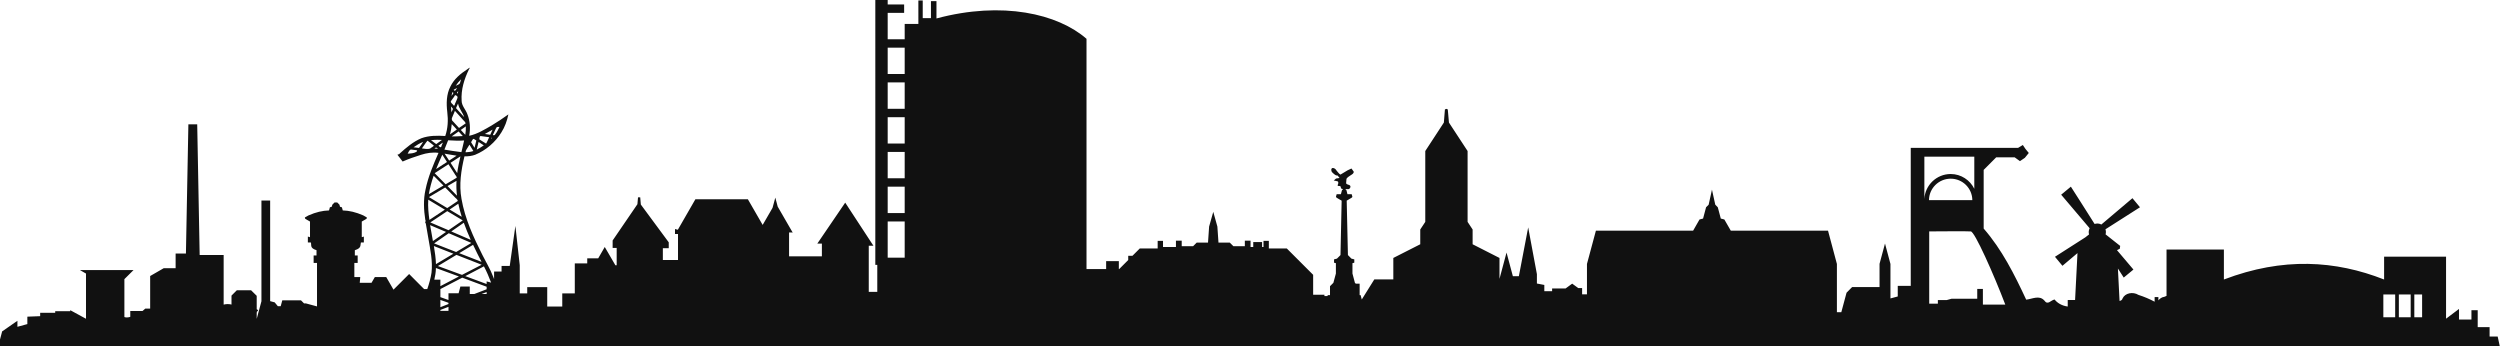
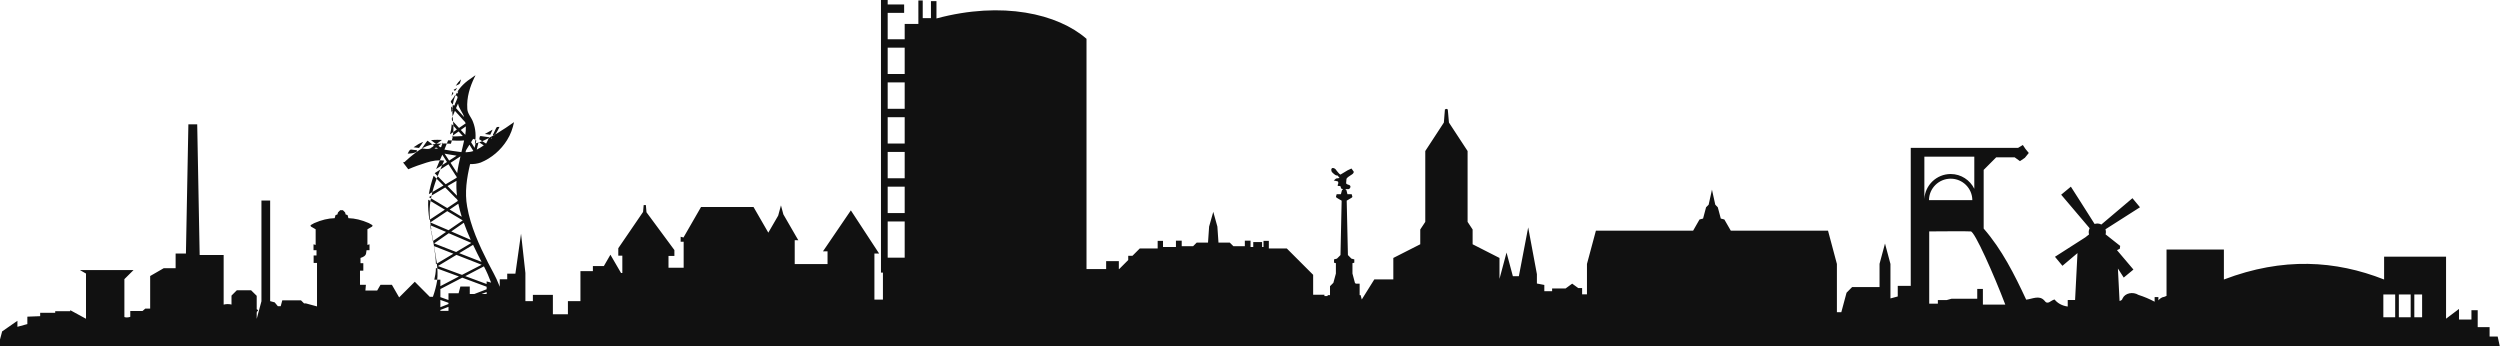
<svg xmlns="http://www.w3.org/2000/svg" id="svg24751" viewBox="0 0 1273.59 176.47">
  <defs>
    <style>
      .cls-1 {
        fill: #111;
      }
    </style>
  </defs>
-   <path id="path21178-04-0" class="cls-1" d="M452.22,0v2.28h8.38v4.28h-8.38v13.44h8.66v-7.81h6.97V.25h2.22v9h4.19V.59h2.81v8.81c33.57-8.99,61.86-2.38,76.44,10.38v117.31h10v-4.06h6.47v4.06h.16l4.62-4.62v-2.16h2.16l3.72-3.72h9.12v-3.88h2.72v3.12h6.59v-3.22h2.94v2.81h5.81l1.84-1.84h5.75l.56-8.16,2.12-7.5,2.09,7.5.56,8.16h5.75l1.84,1.84h5.84v-2.81h2.91v3.22h1.38v-2.5h4.5v2.5h.72v-3.12h2.72v3.88h9.16l13.41,13.41v10.16h5.75v.66h1.56l.12-.47h1.16v-4.56l1.72-1.72,1.28-4.72v-5.28l-.94-.25v-1.69l1.47-.38,1.81-1.81.59-27.72-1.03-.59-.94-.56s-1.02-.49-.91-.91l.34-1.22h2.16l.53-2,.56-.62c-.17-.03-.33-.07-.5-.12-.74-.04-.52-.79-.75-1.22-.38-.52-1.78.16-1.44-.81.26-.53.55-1.49-.12-1.81l-1.91-.41,1.16-1,1.78-.28-.97-1.25c-.8.12-1.46-.45-2.03-.94-.56-.5-1.28-1.03-1.19-1.88-.08-.52.24-.99.69-1.03.15-.02.33,0,.5.09.8.14,1.23.86,1.66,1.47.62.6,1,1.43,1.81,1.81l3.66-2.19,1.94-.91,1.19,1.66c-.02.83-.81,1.3-1.44,1.69-.78.57-1.76,1.03-2.28,1.88l-.19,2.28c.35.83,1.45.59,2,1.19.54.62-.01,1.57-.69,1.81h-1.72l.59.59.5,2h2.16l.34,1.22c.11.41-.94.91-.94.91l-.94.56-1,.59.62,27.72,1.78,1.81,1.47.38v1.69l-.94.25v5.28l1.25,4.72.44.44h1.97v5.84h.5l.59,2.22,6.38-10.22h9.69v-10.94l13.72-6.97v-7.53l2.56-3.88v-36.09l9.47-14.5.53-6.66.56-.28h.38l.53.28.59,6.66,9.5,14.5v36.09l2.56,3.88v7.53l13.69,6.97v10.66l3.59-13.41,3.22,12.03h3.06l4.75-24.84,4.44,23.81v4.78l3.78.72v3.19h3.97v-1.38h6.84l3.38-2.47,3.09,2.25h1.97v3.19h2.47v-15.47l4.56-16.97h49.53l3.25-5.69,1.81-.47,1.53-5.75,1.31-1.31,1.69-7.66,1.69,7.66,1.28,1.31,1.53,5.75,1.81.47,3.28,5.69h49.53l4.53,16.97v24.56h2.25l2.66-9.91,2.84-2.88h13.97v-11.84l2.78-10.34,2.78,10.41v17.56l3.72-1v-5.41h6.62v-70.28h54.66l2.44-1.47,1.34,2,1.69,2.06-2,2.47-2.5,1.69-2.69-1.94h-9.41l-6.38,6.41v29.88c9.35,10.74,15.66,23.38,21.66,36.22,3.14-.35,6.63-2.41,9.19.38,1.85,2.67,3.2-.06,5.28-.47,1.28,1.69,3.7,3.23,6.69,3.59v-3.34h3.75l1.22-23.88-7.66,6.47-3.81-4.59s9.72-6.25,15.44-9.88l1.91-1.5c-.29-1.05-.18-2.18.31-3.16l-14.5-17.09,4.94-4.09s9.23,14.4,12.09,19c1.14-.38,2.38-.28,3.44.28l15.84-13.41,3.84,4.62s-12.97,8.33-17.59,11.22c.28.84.3,1.74.06,2.59l7.44,5.88-.19,1.44-1.44.72,8.38,9.88-4.94,4.09s-1.92-2.98-2.97-4.62l.84,16.53c.76-.16,1.36-.52,1.56-1.34,1.25-2.68,5.22-3.51,8.06-1.75,2.88.91,5.72,2.13,8.25,3.47v-2.38h1.91v1.69c.71-.78,1.56-1.62,3.06-1.81.36-.12.72-.29,1.09-.47v-23.62h29.22v15.28c30.08-11.47,56.85-9.74,81.62,0v-11.62h31.56v31.59l6.59-4.97v5.41h6.34v-4.78h3.19v8.62h6.06v4.81h4.12l1.09,5.03H0v-3.53l1.09-4.12,7.78-5.41v3.06l5.06-1.38v-3.78l6.53-.25v-1.72h7.66v-.81h7.66v-.53l8.03,4.38v-23.03l-3.09-1.78h27.31l-4.66,4.62v19.31c.74.28,1.7.29,2.91-.06.03-.04.06-.08.09-.12v-2.91h6.25l1.41-1.22h2.47v-16.59l6.94-4h6.03v-7.47h5.25l1.25-65.81h4.5l1.25,66.56h12.22v25.28c1.33-.35,2.75-.34,4-.03v-4.56l2.72-2.72h7.25l2.87,2.84v6.84c.72.33,1.04.69.09,1.22.04.17,0,.31-.09.47v3.12h.03l2.38-8.88v-51.31h4.44v51.25l2.31.62,1.62,1.97h1.44l.81-3h9.53l1.56,1.56h.94l5.66,1.53v-22.16h-1.72v-3.78h1.47v-2.69c-3.54-1.1-2.45-2.53-2.88-3.94h-1.53v-3l1.09.31v-7.97l-2.44-1.41-.19-.66,1.88-1.06c3.81-1.66,7.1-2.43,10.44-2.53l.44-1.59.94-.28.31-1.06,1.12-1.12h1.38l1.12,1.12.28,1.06.97.28.44,1.59c3.34.1,6.63.87,10.44,2.53l1.84,1.06-.16.66-2.44,1.41v7.97l1.06-.31v3h-1.5c-.42,1.41.45,2.84-3.09,3.94v2.69h1.44v3.78h-1.69v7.22h3c-.13,1.66-.25,2.91-.25,2.91h6l1.69-2.91h5.81l3.69,6.41,7.97-7.97,7.62,7.66h1.62c.95-2.7,1.71-5.47,2.16-8.31.68-5.85-.62-11.69-1.59-17.44-.48-2.58-.94-5.15-1.34-7.75-.75-.14.28-.97-.25-1.81-.77-5.07-1.02-10.29.12-15.31,1.32-6.53,3.95-12.68,6.62-18.75-3.02-.42-6.07.07-8.94,1-3.17.98-6.3,2.08-9.34,3.41-.85-1.04-1.57-2.18-2.44-3.19-.6-.65.67-.17.97-.91,3.34-2.99,6.83-6.01,11-7.75,3.88-1.44,8.1-1.4,12.19-1.16,1.34-3.9,1.55-8.1,1.03-12.19-.52-4.36-.48-9.03,1.59-13,1.8-3.73,5.01-6.47,8.44-8.69.49-.25,1.97-1.66,1.19-.38-.04.1-.11.19-.16.28-2.43,4.95-4.11,10.39-3.75,15.97-.01,2.65,2.12,4.56,2.94,6.94,1.36,3.45,1.62,7.32.91,10.97,4.13-.89,7.83-3.18,11.47-5.28,2.91-1.76,5.74-3.63,8.5-5.62-.67,3.23-1.78,6.38-3.56,9.16-3.13,5.06-7.87,9.14-13.38,11.41-1.74.62-3.59.84-5.44.81-1.7,7.05-2.83,14.44-1.5,21.66,1.74,10.09,6.08,19.51,10.66,28.59,1.86,3.71,4.01,7.18,5.47,11.06.17.39.31.79.47,1.19v-3.84h3.81v-2.84h4.16l2.88-20.38,2.22,20.03v14.34h3.81v-3.19h10.19v9.88h7.66v-6.69h6.38v-15.28h6.34v-2.59h5.59l3.34-5.78,5.41,9.31h.66v-8.84h-2.06v-3.78l12.62-18.47.31-3.5h1.12l.31,3.66,14.22,19.25v3h-3v6h7.72v-13.25h-1.53v-2.53l1.44.38,8.94-15.53h26.75l7.53,13.06,5.03-8.69,1.41-5.22,1.22,4.59,6.88,11.91.75,1.28-1.84-.03v12.16h16.72v-6.47h-2.34l14.22-20.88,14.38,21.97h-2.38v23.5h4.34v-13.78h-1V0h6.31ZM460.88,24.28h-8.66v13.41h8.66v-13.41ZM234.88,40.41l-.12.12-.03.03c-1,.95-1.85,2.03-2.59,3.19.67-.48,1.78-.62,2.16-1.34.18-.67.39-1.33.59-2ZM460.88,41.97h-8.66v13.44h8.66v-13.44ZM232.78,44.91c-.14-.07-1.33.71-1.66.81.69,1.23,1.15-.1,1.66-.75.03-.05.02-.05,0-.06ZM233.41,46.38l-.62.91c.67.95.47-.41.62-.91ZM230.53,46.91l-.03.03c-.22.63-.36,1.28-.5,1.94.3-.66,1.6-1.45.53-1.97h0ZM231.97,48.5c-.22.04-.42.24-.59.72-.56.78-1.13,1.56-1.69,2.34-.2.92.96,1.41,1.38,2.12.58.74.7-1.22,1.09-1.62.29-.91.94-1.74.97-2.72-.41-.47-.8-.9-1.16-.84h0ZM233.34,52.75l-1.03,2.34,4.16,4.59c-.75-2.46-2.72-4.36-3.12-6.94ZM229.78,54.28c-.09-.06-.09.01,0,.38.06.87.12,1.75.19,2.62.12-.77,1.24-1.69.44-2.31-.15-.12-.48-.59-.62-.69ZM231.75,56.47c-.52,1.25-1.04,2.5-1.56,3.75-.05.65,0,1.24.59,1.62,1.02,1.12,2.05,2.23,3.06,3.34,1.12-.78,2.26-1.53,3.38-2.31-.2-.98-1.25-1.51-1.78-2.31-1.23-1.36-2.46-2.73-3.69-4.09ZM460.88,59.69h-8.66v13.44h8.66v-13.44ZM230.13,63.22c-.11,1.77-.42,3.51-.88,5.22,1.16-.81,2.31-1.62,3.47-2.44-.87-.91-1.68-1.94-2.59-2.78ZM237.31,64.38c-.86.6-1.7,1.21-2.56,1.81.76.83,1.52,1.67,2.28,2.5.22-1.42.34-2.87.28-4.31h0ZM254.47,64.66c-.45.01-.89.02-1.34.03-.75.96-1.09,2.26-1.69,3.34-.95.98.62,1.24.94.28.93-1.08,1.4-2.43,2.09-3.66h0ZM250.94,66.03c-.18.11-.38.23-.56.34-1.11.65-2.23,1.28-3.38,1.88l2.75.41c.39-.87.8-1.75,1.19-2.62ZM233.63,66.97c-1.17.84-2.33,1.66-3.5,2.5,1.89.13,3.76-.11,5.66-.16l-2.16-2.34ZM244.88,69.31c-.75.1-.48,1.09-.75,1.62,1.16.73,2.34,1.57,3.5,2.22.65-.99,1.02-2.18,1.56-3.25-1.43-.2-2.88-.4-4.31-.59ZM250.66,70.09c-.06-.08-.28.11-.5.75.45-.33.56-.67.5-.75ZM243,70.12s-.02,0-.06.03c.02.14.09,0,.06-.03ZM241.31,70.72c-.71.2-.86,1.18-1.34,1.69.6.97,1.19,1.94,1.78,2.91.3-1.25.6-2.5.91-3.75-.45-.28-.89-.57-1.34-.84ZM223.03,71.22c-1.16,0-2.32.05-3.47.19l2.66,2c.98-.71,1.96-1.41,2.94-2.12-.7-.02-1.42-.06-2.12-.06ZM228.28,71.47c-.05.15-.1.29-.16.44-.53,1.45-1.11,2.89-1.72,4.31,2.87.53,5.76.89,8.66,1.28.44-1.99.98-3.95,1.38-5.94-2.72.2-5.44.08-8.16-.09h0ZM217.78,71.66c-1.03,1.2-1.88,2.65-2.84,3.94,1.38.15,2.82.55,4.16.09.56-.52,1.72-1.01,1.91-1.53-1.08-.81-2.12-1.76-3.22-2.5h0ZM215.59,72.28c-1.76.65-3.37,1.68-4.91,2.75.92.12,1.86.23,2.78.34.69-1.03,1.56-2.1,2.12-3.09ZM243.81,72.31c-.31,1.3-.63,2.61-.94,3.91,1.24-.64,2.45-1.35,3.59-2.16l-2.66-1.75h0ZM238.38,72.37s-.01.04,0,.09c.08-.02.02-.13,0-.09ZM225.5,72.69s-.1.05-.19.12c-.66.48-1.31.96-1.97,1.44.69.59,1.4,1.35,1.59.03.07-.36.86-1.68.56-1.59h0ZM239.16,73.69c-.58.95-1.17,1.9-1.75,2.84-.03.38-.59,1.24.12,1.03,1.22-.05,2.47-.22,3.62-.62-.67-1.08-1.33-2.17-2-3.25ZM222.25,75.19c-.27-.04-.55.11-.91.5.6.01,1.19.01,1.78.06-.34-.33-.6-.52-.88-.56ZM209.56,76.19c-.15,0-.3,0-.44.03-.79.43-.99,1.35-1.44,2.06,1.5-.09,3.11-.14,4.41-.91,1.14-1.01-.35-.86-1.16-1-.45-.01-.92-.16-1.38-.19h0ZM460.88,77.41h-8.66v13.41h8.66v-13.41ZM226.5,78.28c.76,1.17,1.55,2.36,2.31,3.53,1.28-.84,2.54-1.66,3.81-2.5-2.05-.28-4.08-.71-6.12-1.03ZM225.31,78.78c-.08.19-.14.38-.22.56-.99,2.25-1.99,4.5-2.91,6.78l5.53-3.59c-.8-1.25-1.61-2.5-2.41-3.75ZM234.56,79.66c-1.67,1.09-3.36,2.19-5.03,3.28,1.13,1.75,2.25,3.5,3.38,5.25.37-2.87.99-5.72,1.66-8.53ZM1005.78,79.81h-25.44v21.56c.36-7.07,6.25-12.72,13.41-12.72,5.28,0,9.84,3.08,12.03,7.53v-16.38ZM228.47,83.66c-2.34,1.52-4.69,3.05-7.03,4.56,1.87,1.88,3.72,3.77,5.59,5.66,1.86-1.12,3.8-2.2,5.62-3.34.11-.74-.77-1.3-1.03-1.97-1.06-1.64-2.1-3.27-3.16-4.91ZM220.91,89.53l-.03.12-.03.06c-1.03,2.99-1.87,6.06-2.38,9.19,2.47-1.45,4.96-2.92,7.44-4.38-1.66-1.67-3.34-3.33-5-5ZM993.75,91.03c-6.07,0-11.01,4.88-11.06,10.94h22.09c-.05-6.06-4.96-10.94-11.03-10.94ZM232.56,92.12c-1.53.89-3.06,1.77-4.59,2.66,1.6,1.62,3.27,3.35,4.84,4.91-.31-2.51-.39-5.04-.25-7.56ZM460.88,95.09h-8.66v13.44h8.66v-13.44ZM226.81,95.5c-2.77,1.63-5.52,3.27-8.28,4.91,3.1,1.86,6.21,3.73,9.31,5.59,1.79-1.2,3.58-2.42,5.38-3.62-.18-1-1.3-1.5-1.88-2.28-1.51-1.53-3.02-3.07-4.53-4.59ZM218.16,101.72v.19c-.21,3.39.13,6.78.59,10.12,2.62-1.74,5.25-3.47,7.88-5.22-2.82-1.69-5.65-3.4-8.47-5.09h0ZM233.47,103.78c-1.47.99-2.94,1.98-4.41,2.97,2.05,1.24,4.11,2.45,6.16,3.69-.69-2.2-1.28-4.42-1.75-6.66ZM227.84,107.56c-2.88,1.92-5.75,3.83-8.62,5.75,3.1,1.32,6.18,2.64,9.28,3.97,2.42-1.66,4.83-3.34,7.25-5-2.64-1.58-5.27-3.14-7.91-4.72ZM460.88,112.81h-8.66v18.44h8.66v-18.44ZM236.28,113.47l-6.38,4.44c3.3,1.42,6.61,2.86,9.91,4.28-1.28-2.86-2.49-5.77-3.53-8.72ZM219.13,114.72v.12l.03.09c.43,2.63.93,5.25,1.38,7.88,2.22-1.54,4.47-3.11,6.69-4.66-2.7-1.15-5.4-2.28-8.09-3.44h0ZM1000.19,117.81c-6.09-.03-17.38.09-17.38.09v36.81h4.41v-1.84h4.5l2.5-.69h13.06v-4.97h2.88v7.97h11.41c-5.67-14.93-15.73-37.63-17.62-37.28-.26-.05-1.72-.08-3.75-.09ZM228.63,118.81c-2.48,1.73-4.99,3.46-7.47,5.19,3.74,1.46,7.48,2.92,11.22,4.38,2.58-1.54,5.17-3.08,7.75-4.62l-11.5-4.94ZM241,124.72c-2.35,1.42-4.71,2.83-7.06,4.25,3.79,1.48,7.58,2.95,11.38,4.44-1.5-2.87-2.94-5.75-4.31-8.69ZM221.03,125.34l.03.16v.03c.51,3,.94,5.99,1.03,9.03,2.96-1.77,5.92-3.54,8.88-5.31-3.32-1.3-6.62-2.61-9.94-3.91h0ZM232.53,129.84c-3.14,1.89-6.29,3.79-9.44,5.69,4.09,1.5,8.19,3,12.28,4.5,3.33-1.72,6.67-3.44,10-5.16-4.28-1.68-8.56-3.35-12.84-5.03ZM246.53,135.69c-3.17,1.66-6.33,3.31-9.5,4.97l10.88,4.03v-1.34l2.28.62c-1.06-2.83-2.25-5.61-3.66-8.28ZM222.06,136.53v.41c-.06,1.88-.38,3.71-.81,5.53h3.09v3.31c3.15-1.64,6.29-3.29,9.44-4.94-3.91-1.43-7.81-2.88-11.72-4.31h0ZM235.47,141.47c-3.71,1.93-7.42,3.86-11.12,5.78v4.12l4.12,1.47v-3.44h5.16l.91-3.44h4.78v3.81h2.34c2.08-.8,4.17-1.6,6.25-2.41v-1.28c-4.15-1.54-8.29-3.09-12.44-4.62ZM219.88,147.09c-.02.05-.04.1-.06.16h.06v-.16ZM247.91,148.78c-.87.34-1.75.66-2.62,1h2.62v-1ZM1233.91,150h-3.97v11.62h3.97v-11.62ZM1228.09,150h-6.03v11.62h6.03v-11.62ZM1220.19,150h-6.03v11.62h6.03v-11.62ZM224.34,152.78v3.72c1.38-.53,2.75-1.09,4.12-1.62v-.62c-1.37-.49-2.75-.98-4.12-1.47ZM228.47,156.31c-1.38.53-2.75,1.06-4.12,1.59v.47h4.12v-2.06Z" />
+   <path id="path21178-04-0" class="cls-1" d="M452.22,0v2.28h8.38v4.28h-8.38v13.44h8.66v-7.81h6.97V.25h2.22v9h4.19V.59h2.81v8.81c33.57-8.99,61.86-2.38,76.44,10.38v117.31h10v-4.06h6.47v4.06h.16l4.62-4.62v-2.16h2.16l3.72-3.72h9.12v-3.88h2.72v3.12h6.59v-3.22h2.94v2.81h5.81l1.84-1.84h5.75l.56-8.16,2.12-7.5,2.09,7.5.56,8.16h5.75l1.84,1.84h5.84v-2.81h2.91v3.22h1.38v-2.5h4.5v2.5h.72v-3.12h2.72v3.88h9.16l13.41,13.41v10.16h5.75v.66h1.56l.12-.47h1.16v-4.56l1.72-1.72,1.28-4.72v-5.28l-.94-.25v-1.69l1.47-.38,1.81-1.81.59-27.72-1.03-.59-.94-.56s-1.02-.49-.91-.91l.34-1.22h2.16l.53-2,.56-.62c-.17-.03-.33-.07-.5-.12-.74-.04-.52-.79-.75-1.22-.38-.52-1.78.16-1.44-.81.26-.53.55-1.49-.12-1.81l-1.91-.41,1.16-1,1.78-.28-.97-1.25c-.8.12-1.46-.45-2.03-.94-.56-.5-1.28-1.03-1.19-1.88-.08-.52.24-.99.69-1.03.15-.02.33,0,.5.09.8.14,1.23.86,1.66,1.47.62.6,1,1.43,1.81,1.81l3.66-2.19,1.94-.91,1.19,1.66c-.02.83-.81,1.3-1.44,1.69-.78.57-1.76,1.03-2.28,1.88l-.19,2.28c.35.83,1.45.59,2,1.19.54.62-.01,1.57-.69,1.81h-1.72l.59.59.5,2h2.16l.34,1.22c.11.41-.94.91-.94.91l-.94.56-1,.59.62,27.72,1.78,1.81,1.47.38v1.69l-.94.25v5.28l1.25,4.72.44.44h1.97v5.84h.5l.59,2.22,6.38-10.22h9.69v-10.94l13.72-6.97v-7.53l2.56-3.88v-36.09l9.47-14.5.53-6.66.56-.28h.38l.53.28.59,6.66,9.5,14.5v36.09l2.56,3.88v7.53l13.69,6.97v10.66l3.59-13.41,3.22,12.03h3.06l4.75-24.84,4.44,23.81v4.78l3.78.72v3.19h3.97v-1.38h6.84l3.38-2.47,3.09,2.25h1.97v3.19h2.47v-15.47l4.56-16.97h49.53l3.25-5.69,1.81-.47,1.53-5.75,1.31-1.31,1.69-7.66,1.69,7.66,1.28,1.31,1.53,5.75,1.81.47,3.28,5.69h49.53l4.53,16.97v24.56h2.25l2.66-9.91,2.84-2.88h13.97v-11.84l2.78-10.34,2.78,10.41v17.56l3.72-1v-5.41h6.62v-70.28h54.66l2.44-1.47,1.34,2,1.69,2.06-2,2.47-2.5,1.69-2.69-1.94h-9.41l-6.38,6.41v29.88c9.35,10.74,15.66,23.38,21.66,36.22,3.14-.35,6.63-2.41,9.19.38,1.85,2.67,3.2-.06,5.28-.47,1.28,1.69,3.7,3.23,6.69,3.59v-3.34h3.75l1.22-23.88-7.66,6.47-3.81-4.59s9.72-6.25,15.44-9.88l1.91-1.5c-.29-1.05-.18-2.18.31-3.16l-14.5-17.09,4.94-4.09s9.23,14.4,12.09,19c1.14-.38,2.38-.28,3.44.28l15.84-13.41,3.84,4.62s-12.97,8.33-17.59,11.22c.28.84.3,1.74.06,2.59l7.44,5.88-.19,1.44-1.44.72,8.38,9.88-4.94,4.09s-1.92-2.98-2.97-4.62l.84,16.53c.76-.16,1.36-.52,1.56-1.34,1.25-2.68,5.22-3.51,8.06-1.75,2.88.91,5.72,2.13,8.25,3.47v-2.38h1.91v1.69c.71-.78,1.56-1.62,3.06-1.81.36-.12.72-.29,1.09-.47v-23.62h29.22v15.28c30.08-11.47,56.85-9.74,81.62,0v-11.62h31.56v31.59l6.59-4.97v5.41h6.34v-4.78h3.19v8.62h6.06v4.81h4.12l1.09,5.03H0v-3.53l1.09-4.12,7.78-5.41v3.06l5.06-1.38v-3.78l6.53-.25v-1.72h7.66v-.81h7.66v-.53l8.03,4.38v-23.03l-3.09-1.78h27.31l-4.66,4.62v19.31c.74.28,1.7.29,2.91-.06.03-.04.06-.08.09-.12v-2.91h6.25l1.41-1.22h2.47v-16.59l6.94-4h6.03v-7.47h5.25l1.25-65.81h4.5l1.25,66.56h12.22v25.28c1.33-.35,2.75-.34,4-.03v-4.56l2.72-2.72h7.25l2.87,2.84v6.84c.72.33,1.04.69.09,1.22.04.17,0,.31-.09.47v3.12h.03l2.38-8.88v-51.31h4.44v51.25l2.31.62,1.62,1.97h1.44l.81-3h9.53l1.56,1.56h.94l5.66,1.53v-22.16h-1.72v-3.78h1.47v-2.69h-1.53v-3l1.09.31v-7.97l-2.44-1.41-.19-.66,1.88-1.06c3.81-1.66,7.1-2.43,10.44-2.53l.44-1.59.94-.28.31-1.06,1.12-1.12h1.38l1.12,1.12.28,1.06.97.28.44,1.59c3.34.1,6.63.87,10.44,2.53l1.84,1.06-.16.66-2.44,1.41v7.97l1.06-.31v3h-1.5c-.42,1.41.45,2.84-3.09,3.94v2.69h1.44v3.78h-1.69v7.22h3c-.13,1.66-.25,2.91-.25,2.91h6l1.69-2.91h5.81l3.69,6.41,7.97-7.97,7.62,7.66h1.62c.95-2.7,1.71-5.47,2.16-8.31.68-5.85-.62-11.69-1.59-17.44-.48-2.58-.94-5.15-1.34-7.75-.75-.14.28-.97-.25-1.81-.77-5.07-1.02-10.29.12-15.31,1.32-6.53,3.95-12.68,6.62-18.75-3.02-.42-6.07.07-8.94,1-3.17.98-6.3,2.08-9.34,3.41-.85-1.04-1.57-2.18-2.44-3.19-.6-.65.67-.17.97-.91,3.34-2.99,6.83-6.01,11-7.75,3.88-1.44,8.1-1.4,12.19-1.16,1.34-3.9,1.55-8.1,1.03-12.19-.52-4.36-.48-9.03,1.59-13,1.8-3.73,5.01-6.47,8.44-8.69.49-.25,1.97-1.66,1.19-.38-.04.1-.11.19-.16.28-2.43,4.95-4.11,10.39-3.75,15.97-.01,2.65,2.12,4.56,2.94,6.94,1.36,3.45,1.62,7.32.91,10.97,4.13-.89,7.83-3.18,11.47-5.28,2.91-1.76,5.74-3.63,8.5-5.62-.67,3.23-1.78,6.38-3.56,9.16-3.13,5.06-7.87,9.14-13.38,11.41-1.74.62-3.59.84-5.44.81-1.7,7.05-2.83,14.44-1.5,21.66,1.74,10.09,6.08,19.51,10.66,28.59,1.86,3.71,4.01,7.18,5.47,11.06.17.39.31.79.47,1.19v-3.84h3.81v-2.84h4.16l2.88-20.38,2.22,20.03v14.34h3.81v-3.19h10.19v9.88h7.66v-6.69h6.38v-15.28h6.34v-2.59h5.59l3.34-5.78,5.41,9.31h.66v-8.84h-2.06v-3.78l12.62-18.47.31-3.5h1.12l.31,3.66,14.22,19.25v3h-3v6h7.72v-13.25h-1.53v-2.53l1.44.38,8.94-15.53h26.75l7.53,13.06,5.03-8.69,1.41-5.22,1.22,4.59,6.88,11.91.75,1.28-1.84-.03v12.16h16.72v-6.47h-2.34l14.22-20.88,14.38,21.97h-2.38v23.5h4.34v-13.78h-1V0h6.31ZM460.88,24.28h-8.66v13.41h8.66v-13.41ZM234.88,40.41l-.12.12-.03.03c-1,.95-1.85,2.03-2.59,3.19.67-.48,1.78-.62,2.16-1.34.18-.67.39-1.33.59-2ZM460.88,41.97h-8.66v13.44h8.66v-13.44ZM232.78,44.91c-.14-.07-1.33.71-1.66.81.69,1.23,1.15-.1,1.66-.75.03-.05.02-.05,0-.06ZM233.41,46.38l-.62.91c.67.95.47-.41.62-.91ZM230.53,46.91l-.03.03c-.22.63-.36,1.28-.5,1.94.3-.66,1.6-1.45.53-1.97h0ZM231.97,48.5c-.22.04-.42.24-.59.72-.56.78-1.13,1.56-1.69,2.34-.2.92.96,1.41,1.38,2.12.58.74.7-1.22,1.09-1.62.29-.91.94-1.74.97-2.72-.41-.47-.8-.9-1.16-.84h0ZM233.34,52.75l-1.03,2.34,4.16,4.59c-.75-2.46-2.72-4.36-3.12-6.94ZM229.78,54.28c-.09-.06-.09.01,0,.38.06.87.12,1.75.19,2.62.12-.77,1.24-1.69.44-2.31-.15-.12-.48-.59-.62-.69ZM231.75,56.47c-.52,1.25-1.04,2.5-1.56,3.75-.05.65,0,1.24.59,1.62,1.02,1.12,2.05,2.23,3.06,3.34,1.12-.78,2.26-1.53,3.38-2.31-.2-.98-1.25-1.51-1.78-2.31-1.23-1.36-2.46-2.73-3.69-4.09ZM460.88,59.69h-8.66v13.44h8.66v-13.44ZM230.13,63.22c-.11,1.77-.42,3.51-.88,5.22,1.16-.81,2.31-1.62,3.47-2.44-.87-.91-1.68-1.94-2.59-2.78ZM237.31,64.38c-.86.6-1.7,1.21-2.56,1.81.76.83,1.52,1.67,2.28,2.5.22-1.42.34-2.87.28-4.31h0ZM254.47,64.66c-.45.01-.89.02-1.34.03-.75.96-1.09,2.26-1.69,3.34-.95.98.62,1.24.94.28.93-1.08,1.4-2.43,2.09-3.66h0ZM250.94,66.03c-.18.11-.38.23-.56.34-1.11.65-2.23,1.28-3.38,1.88l2.75.41c.39-.87.8-1.75,1.19-2.62ZM233.63,66.97c-1.17.84-2.33,1.66-3.5,2.5,1.89.13,3.76-.11,5.66-.16l-2.16-2.34ZM244.88,69.31c-.75.1-.48,1.09-.75,1.62,1.16.73,2.34,1.57,3.5,2.22.65-.99,1.02-2.18,1.56-3.25-1.43-.2-2.88-.4-4.31-.59ZM250.66,70.09c-.06-.08-.28.11-.5.75.45-.33.56-.67.5-.75ZM243,70.12s-.02,0-.06.03c.02.14.09,0,.06-.03ZM241.31,70.72c-.71.2-.86,1.18-1.34,1.69.6.97,1.19,1.94,1.78,2.91.3-1.25.6-2.5.91-3.75-.45-.28-.89-.57-1.34-.84ZM223.03,71.22c-1.16,0-2.32.05-3.47.19l2.66,2c.98-.71,1.96-1.41,2.94-2.12-.7-.02-1.42-.06-2.12-.06ZM228.28,71.47c-.05.15-.1.29-.16.44-.53,1.45-1.11,2.89-1.72,4.31,2.87.53,5.76.89,8.66,1.28.44-1.99.98-3.95,1.38-5.94-2.72.2-5.44.08-8.16-.09h0ZM217.78,71.66c-1.03,1.2-1.88,2.65-2.84,3.94,1.38.15,2.82.55,4.16.09.56-.52,1.72-1.01,1.91-1.53-1.08-.81-2.12-1.76-3.22-2.5h0ZM215.59,72.28c-1.76.65-3.37,1.68-4.91,2.75.92.12,1.86.23,2.78.34.69-1.03,1.56-2.1,2.12-3.09ZM243.81,72.31c-.31,1.3-.63,2.61-.94,3.91,1.24-.64,2.45-1.35,3.59-2.16l-2.66-1.75h0ZM238.38,72.37s-.01.04,0,.09c.08-.02.02-.13,0-.09ZM225.5,72.69s-.1.05-.19.12c-.66.48-1.31.96-1.97,1.44.69.59,1.4,1.35,1.59.03.07-.36.86-1.68.56-1.59h0ZM239.16,73.69c-.58.95-1.17,1.9-1.75,2.84-.03.38-.59,1.24.12,1.03,1.22-.05,2.47-.22,3.62-.62-.67-1.08-1.33-2.17-2-3.25ZM222.25,75.19c-.27-.04-.55.11-.91.5.6.01,1.19.01,1.78.06-.34-.33-.6-.52-.88-.56ZM209.56,76.19c-.15,0-.3,0-.44.03-.79.43-.99,1.35-1.44,2.06,1.5-.09,3.11-.14,4.41-.91,1.14-1.01-.35-.86-1.16-1-.45-.01-.92-.16-1.38-.19h0ZM460.88,77.41h-8.66v13.41h8.66v-13.41ZM226.5,78.28c.76,1.17,1.55,2.36,2.31,3.53,1.28-.84,2.54-1.66,3.81-2.5-2.05-.28-4.08-.71-6.12-1.03ZM225.31,78.78c-.08.19-.14.38-.22.56-.99,2.25-1.99,4.5-2.91,6.78l5.53-3.59c-.8-1.25-1.61-2.5-2.41-3.75ZM234.56,79.66c-1.67,1.09-3.36,2.19-5.03,3.28,1.13,1.75,2.25,3.5,3.38,5.25.37-2.87.99-5.72,1.66-8.53ZM1005.78,79.81h-25.44v21.56c.36-7.07,6.25-12.72,13.41-12.72,5.28,0,9.84,3.08,12.03,7.53v-16.38ZM228.47,83.66c-2.34,1.52-4.69,3.05-7.03,4.56,1.87,1.88,3.72,3.77,5.59,5.66,1.86-1.12,3.8-2.2,5.62-3.34.11-.74-.77-1.3-1.03-1.97-1.06-1.64-2.1-3.27-3.16-4.91ZM220.91,89.53l-.03.12-.03.06c-1.03,2.99-1.87,6.06-2.38,9.19,2.47-1.45,4.96-2.92,7.44-4.38-1.66-1.67-3.34-3.33-5-5ZM993.75,91.03c-6.07,0-11.01,4.88-11.06,10.94h22.09c-.05-6.06-4.96-10.94-11.03-10.94ZM232.56,92.12c-1.53.89-3.06,1.77-4.59,2.66,1.6,1.62,3.27,3.35,4.84,4.91-.31-2.51-.39-5.04-.25-7.56ZM460.88,95.09h-8.66v13.44h8.66v-13.44ZM226.81,95.5c-2.77,1.63-5.52,3.27-8.28,4.91,3.1,1.86,6.21,3.73,9.31,5.59,1.79-1.2,3.58-2.42,5.38-3.62-.18-1-1.3-1.5-1.88-2.28-1.51-1.53-3.02-3.07-4.53-4.59ZM218.16,101.72v.19c-.21,3.39.13,6.78.59,10.12,2.62-1.74,5.25-3.47,7.88-5.22-2.82-1.69-5.65-3.4-8.47-5.09h0ZM233.47,103.78c-1.47.99-2.94,1.98-4.41,2.97,2.05,1.24,4.11,2.45,6.16,3.69-.69-2.2-1.28-4.42-1.75-6.66ZM227.84,107.56c-2.88,1.92-5.75,3.83-8.62,5.75,3.1,1.32,6.18,2.64,9.28,3.97,2.42-1.66,4.83-3.34,7.25-5-2.64-1.58-5.27-3.14-7.91-4.72ZM460.88,112.81h-8.66v18.44h8.66v-18.44ZM236.28,113.47l-6.38,4.44c3.3,1.42,6.61,2.86,9.91,4.28-1.28-2.86-2.49-5.77-3.53-8.72ZM219.13,114.72v.12l.03.09c.43,2.63.93,5.25,1.38,7.88,2.22-1.54,4.47-3.11,6.69-4.66-2.7-1.15-5.4-2.28-8.09-3.44h0ZM1000.19,117.81c-6.09-.03-17.38.09-17.38.09v36.81h4.41v-1.84h4.5l2.5-.69h13.06v-4.97h2.88v7.97h11.41c-5.67-14.93-15.73-37.63-17.62-37.28-.26-.05-1.72-.08-3.75-.09ZM228.63,118.81c-2.48,1.73-4.99,3.46-7.47,5.19,3.74,1.46,7.48,2.92,11.22,4.38,2.58-1.54,5.17-3.08,7.75-4.62l-11.5-4.94ZM241,124.72c-2.35,1.42-4.71,2.83-7.06,4.25,3.79,1.48,7.58,2.95,11.38,4.44-1.5-2.87-2.94-5.75-4.31-8.69ZM221.03,125.34l.03.16v.03c.51,3,.94,5.99,1.03,9.03,2.96-1.77,5.92-3.54,8.88-5.31-3.32-1.3-6.62-2.61-9.94-3.91h0ZM232.53,129.84c-3.14,1.89-6.29,3.79-9.44,5.69,4.09,1.5,8.19,3,12.28,4.5,3.33-1.72,6.67-3.44,10-5.16-4.28-1.68-8.56-3.35-12.84-5.03ZM246.53,135.69c-3.17,1.66-6.33,3.31-9.5,4.97l10.88,4.03v-1.34l2.28.62c-1.06-2.83-2.25-5.61-3.66-8.28ZM222.06,136.53v.41c-.06,1.88-.38,3.71-.81,5.53h3.09v3.31c3.15-1.64,6.29-3.29,9.44-4.94-3.91-1.43-7.81-2.88-11.72-4.31h0ZM235.47,141.47c-3.71,1.93-7.42,3.86-11.12,5.78v4.12l4.12,1.47v-3.44h5.16l.91-3.44h4.78v3.81h2.34c2.08-.8,4.17-1.6,6.25-2.41v-1.28c-4.15-1.54-8.29-3.09-12.44-4.62ZM219.88,147.09c-.02.05-.04.1-.06.16h.06v-.16ZM247.91,148.78c-.87.34-1.75.66-2.62,1h2.62v-1ZM1233.91,150h-3.97v11.62h3.97v-11.62ZM1228.09,150h-6.03v11.62h6.03v-11.62ZM1220.19,150h-6.03v11.62h6.03v-11.62ZM224.34,152.78v3.72c1.38-.53,2.75-1.09,4.12-1.62v-.62c-1.37-.49-2.75-.98-4.12-1.47ZM228.47,156.31c-1.38.53-2.75,1.06-4.12,1.59v.47h4.12v-2.06Z" />
</svg>